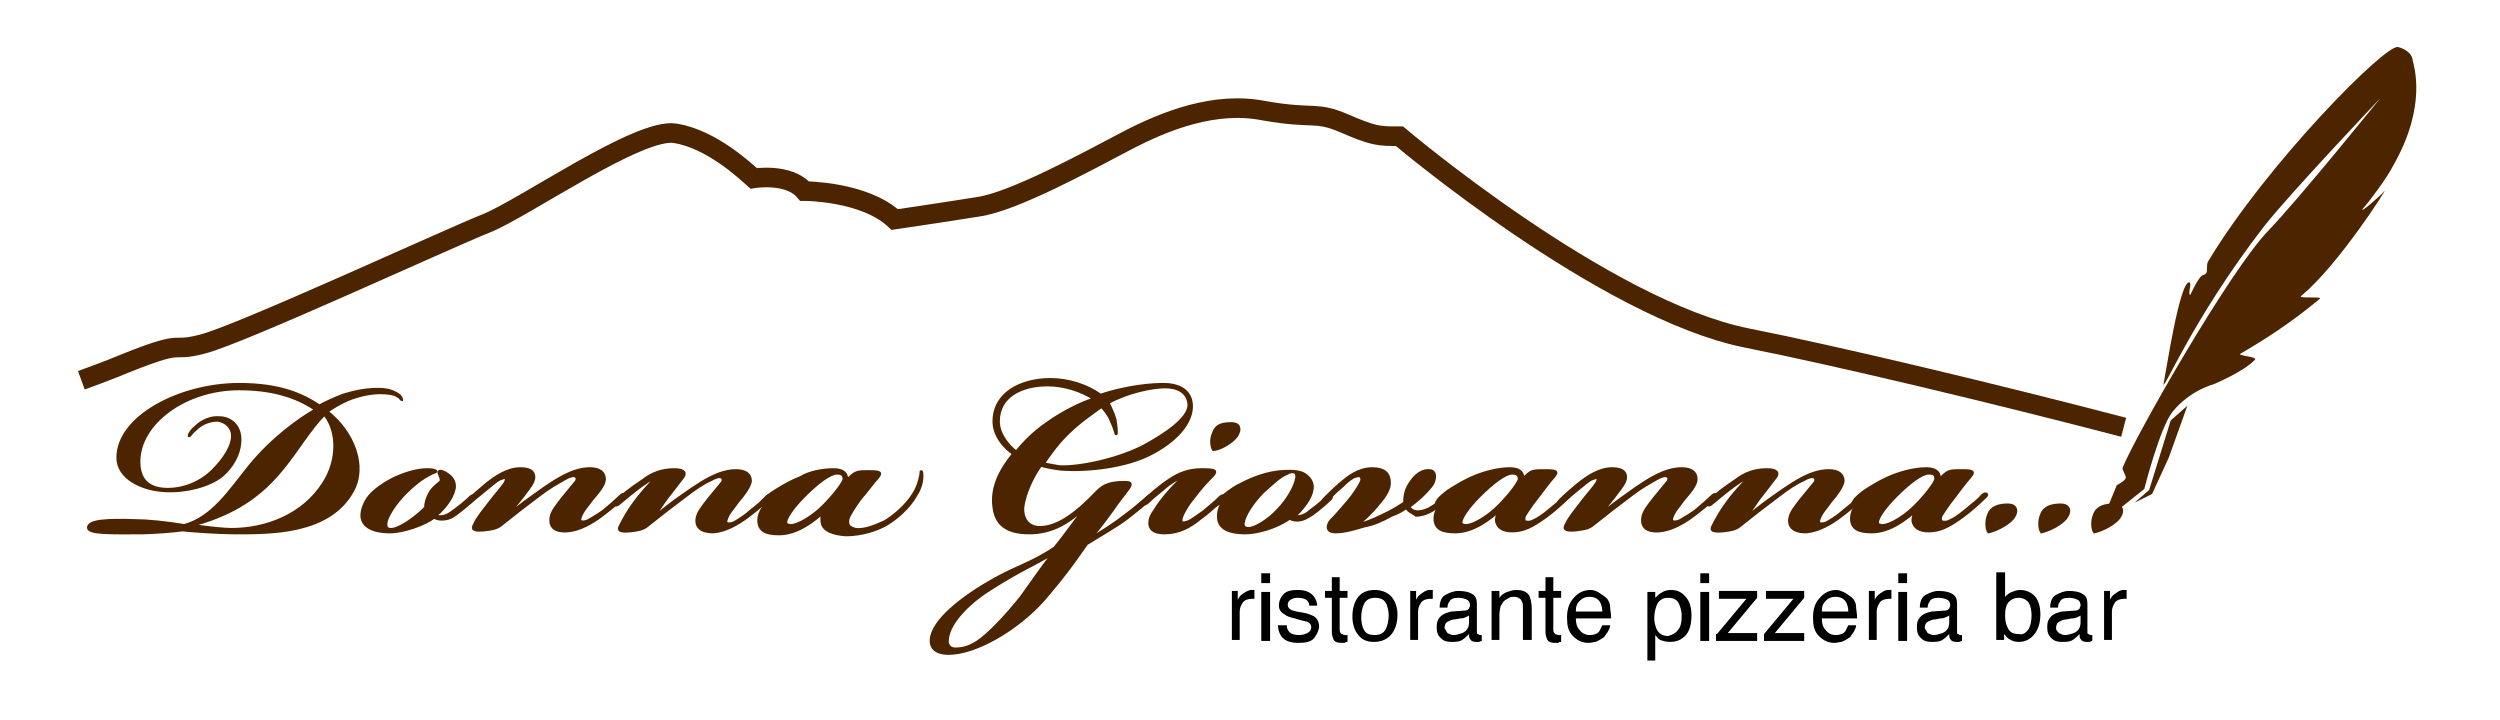
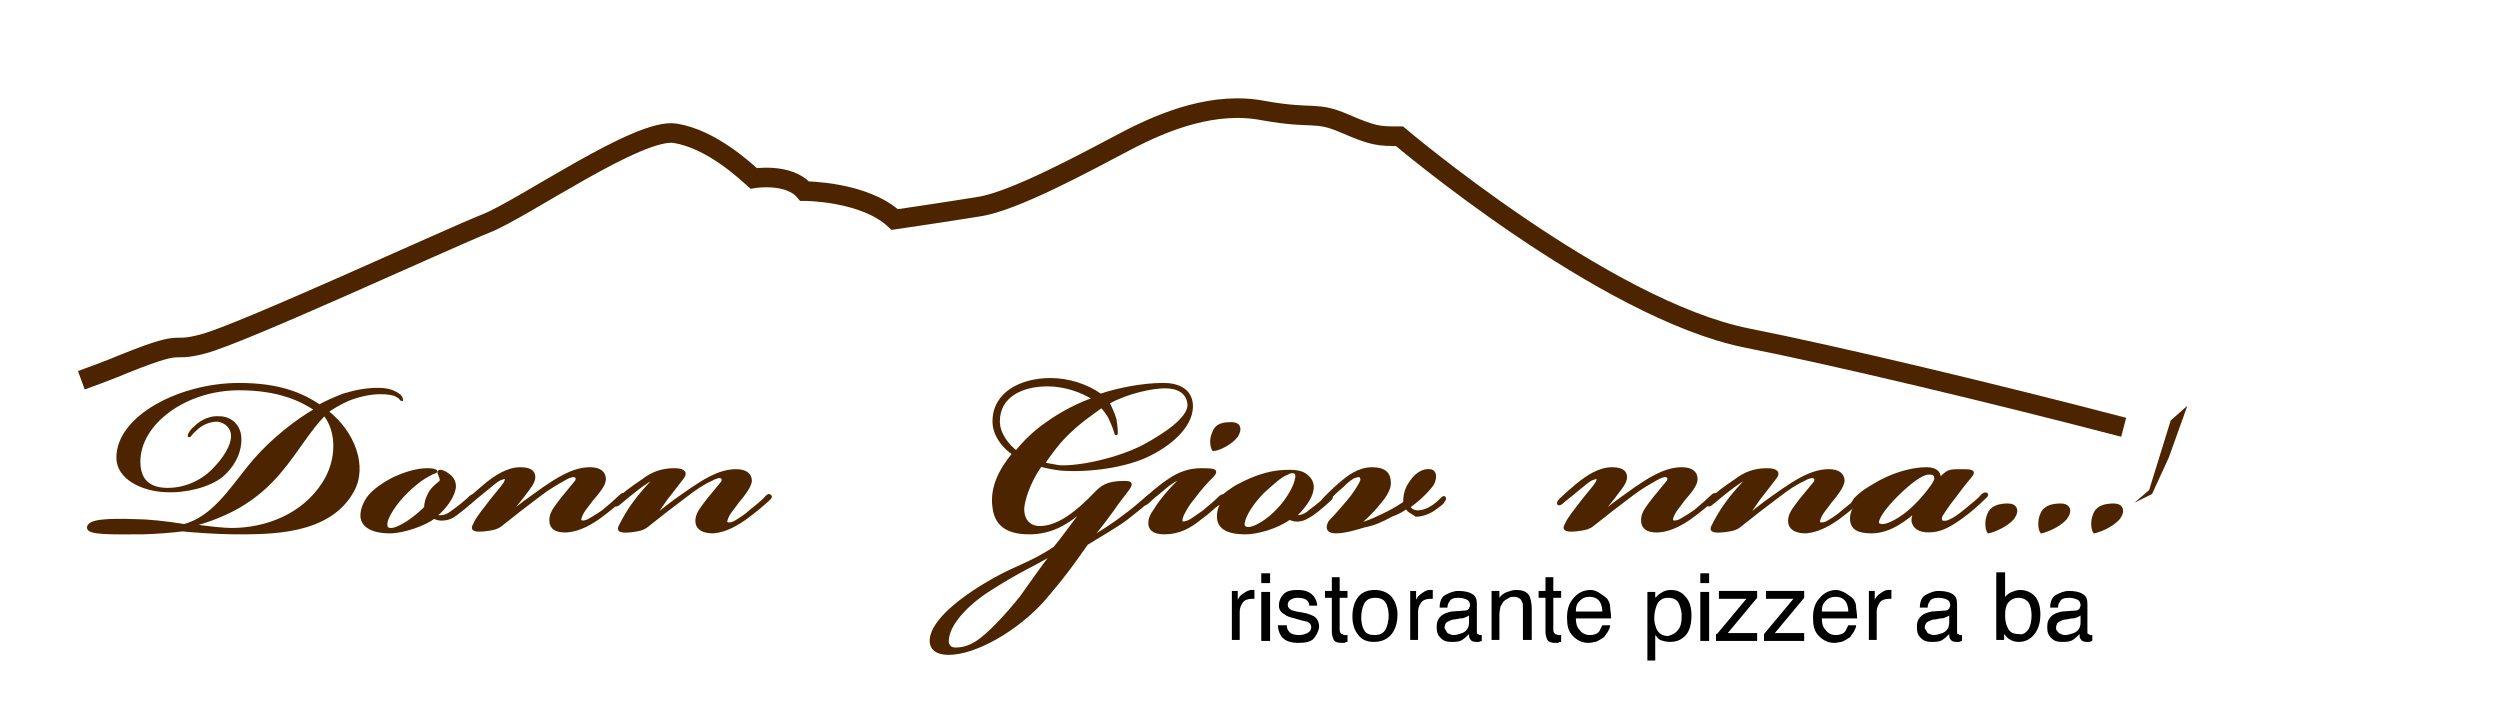
<svg xmlns="http://www.w3.org/2000/svg" version="1.1" x="0px" y="0px" viewBox="0 0 255.1 73.5" style="enable-background:new 0 0 255.1 73.5;" xml:space="preserve">
  <style type="text/css">
	.st0{fill:#4C2500;}
	.st1{fill:#4C2500;stroke:#4C2500;stroke-width:0.25;stroke-miterlimit:10;}
	.st2{fill:none;stroke:#4C2500;stroke-width:2;stroke-miterlimit:10;}
	.st3{display:none;}
	.st4{display:inline;fill:#F0E8DB;}
</style>
  <g id="Livello_6">
</g>
  <g id="Livello_4">
</g>
  <g id="Livello_3">
</g>
  <g id="Livello_1">
    <g>
      <g>
        <g>
          <g>
-             <path class="st0" d="M214.4,53.4l4.4-3.5c0,0,1.6-6.3,2.9-7.9c1.8-2.2,4.2-2.8,4.2-2.8s3.1-1.3,4.2-2.5       c0.3-0.3-1.8-0.4-1.5-0.6c2.4-1.4,5.1-3.1,8.1-5.6c0.4-0.3-2.3,0-1.9-0.3c3.8-3.1,9-11.3,8.5-10.7c-0.3,0.4-2.6,2.4-2.2,1.8       c0.8-0.9,2.5-3.2,3.1-4.4c3.5-6.1,2.1-10.2,2-10.7c-0.1-1.1-1.5-1.4-1.5-1.4c-1.2-0.4-13.4,11.9-19.4,21.9       c-0.2,0.4,0,1-0.2,1.2c-0.1,0.1-0.3,0.2-0.4,0.2c-0.5,0.4-1.2,2-1.2,2c-0.3-0.1,0.2-1.2-0.1-1.3c-1-0.1-2.4,9.3-2.6,10.2       c-0.4,1.8,2.7-6.2,10.3-16c2.7-3.4,11.8-13,11.8-13s-8.4,10.4-11.5,13.6c-4,4.2-13.5,20.9-14.8,24.1c-0.1,0.3,0.4,0.8,0.3,1.1       c-0.1,0.3-0.9,0.7-0.9,0.7L214.4,53.4z" />
-           </g>
+             </g>
          <polygon class="st0" points="217.8,51.3 219.6,50.4 221.3,46.7 223.2,41.4 221.5,42.9 219.3,50     " />
        </g>
        <g>
          <path class="st1" d="M23.7,44.5c0-0.9-0.7-1.5-1.5-1.6c-0.9,0-1.7,0.4-2.2,0.9c-0.5,0.4-0.6,0.7-0.7,0.7c-0.1,0,0.1-0.5,0.6-0.9      c0.3-0.3,1.2-1.1,2.5-1c1,0,2,0.7,2.1,2c0.1,1.4-0.6,2.9-1.9,4c-1.3,1-3.6,1.6-5.7,1.5C14.5,50,12,48.8,12,46.7      c0-4.2,6.4-7.5,12.4-7.5c4.1,0,6.4,1,8.2,2.2c0.5-0.3,1.4-0.7,2.4-1.1c1.3-0.4,2.4-0.6,3.6-0.6c1.1,0,1.7,0.3,2.1,0.6      c0.3,0.2,0.3,0.5,0.3,0.5c-0.1,0-0.1-0.2-0.5-0.4c-0.3-0.2-0.9-0.3-1.7-0.3c-1.1,0-2.3,0.3-3.3,0.7c-0.9,0.4-1.7,0.9-2.1,1.2      c2.7,2.1,4,5.6,2.6,8.1c-2.4,4.4-8.5,4.3-12,4.3c-1.8,0-4.4-0.2-5.4-0.3c-0.6,0.1-3.1,0.3-4.1,0.3c-3.1,0-5.6,0.1-5.5-0.6      c0.1-0.7,1.9-0.8,4.9-0.7c1.1,0,3.1,0.2,4.9,0.5c2.9-0.8,4.6-3.5,6.7-6.1c2.3-2.8,5.1-4.8,6.7-5.7c-1.5-1-3.8-2.1-7.8-2.1      c-5.5,0-10.2,3.5-10.2,7.4c0,1.8,0.9,2.7,2.6,2.8c1.9,0.1,3.7-0.7,4.9-1.9C22.9,46.8,23.7,45.5,23.7,44.5L23.7,44.5z M23.6,54      c3.5,0,7.3-1.4,9.4-4.7c1.5-2.3,1.5-5.3,0.1-7c-1.5,1.5-2.8,3.8-4.4,5.7c-2.7,3.3-5.8,4.7-9,5.6C21,53.8,22.8,54,23.6,54z" />
          <path class="st1" d="M45,53c-0.2,0-0.6-0.1-0.7-0.2c-0.9,0.7-3.1,1.5-4.5,1.5c-2.1,0-2.9-0.8-2.9-1.7c0-0.6,0.3-1.4,0.8-2      c0.5-0.6,1.5-1.3,2.3-1.7c1-0.5,2.4-1,3.6-1c0.6,0,0.9,0.1,0.9,0.2c0,0.1-0.3,0.1-0.6,0.3c-0.8,0.4-1.6,1-2.5,1.9      c-0.9,0.9-2,2.4-2,3.2c0,0.3,0.1,0.5,0.5,0.5c0.8,0,2.4-1.1,3.5-2.2c0-0.4,0.1-0.9,0.5-1.6c0.4-0.6,0.8-0.8,1.1-1.1      c0-0.1,0-0.3-0.1-0.5c-0.1-0.3-0.2-0.4-0.1-0.5c0.1-0.1,0.5,0,0.9,0.3c0.3,0.2,0.7,0.6,0.7,1.2c0,0.8-0.8,2.1-1.9,3      c0.1,0.1,0.2,0.1,0.4,0.1c0.5,0,0.9-0.2,1.4-0.6c0.7-0.5,1.4-1.1,1.7-1.4c0.1-0.1,0.3-0.2,0.4-0.1c0.1,0.1,0.1,0.2,0,0.3      c-0.4,0.4-1.2,1.1-1.9,1.6C46.1,52.8,45.7,53,45,53z" />
          <path class="st1" d="M56.2,52.8c0.1-0.6,0.5-1.1,1.2-2c0.5-0.6,1-1.2,1.4-1.7c0.1-0.2,0.1-0.4-0.1-0.5c-0.2-0.1-0.6,0-1.1,0.3      c-0.7,0.4-1.6,0.9-2.5,1.6c-1.6,1.2-2.5,1.9-4,3.1c-0.4,0.3-0.8,0.4-1.7,0.5c-1.1,0.1-1.3-0.1-1-0.6c0.3-0.7,1-1.5,1.6-2.3      c0.6-0.8,1.1-1.3,1.5-1.9c0.1-0.2,0.2-0.4,0.1-0.5c-0.1-0.1-0.3,0-0.6,0.1c-0.4,0.2-0.8,0.6-1.2,0.9c-0.5,0.4-1.2,1-1.6,1.3      c-0.3,0.3-0.5,0.4-0.6,0.3c0-0.1,0-0.2,0.2-0.4c0.5-0.5,1.2-1.1,1.8-1.6c1-0.8,2.2-1.6,3.5-1.6c1.1,0,1.4,0.4,1.4,0.9      s-0.5,1.1-0.8,1.5c-0.5,0.7-1.1,1.4-1.6,2l0.1,0.1c0.6-0.6,1.9-1.5,3.3-2.5c1.2-0.8,2.9-2,4.7-2c1,0,1.5,0.4,1.5,1.1      c0,0.6-0.7,1.4-1.3,2.1c-0.5,0.7-0.8,1-1,1.4c-0.2,0.4-0.3,0.7-0.1,0.8c0.2,0.1,0.6,0,0.9-0.2c0.5-0.3,1-0.6,1.4-0.9      c0.5-0.4,1.4-1.2,1.7-1.5c0.2-0.2,0.3-0.2,0.4-0.1c0.1,0.1,0,0.2-0.1,0.3c-0.4,0.4-1.6,1.4-2.3,1.9c-0.8,0.6-2.1,1.4-3.4,1.5      C56.3,54.3,56.1,53.5,56.2,52.8z" />
          <path class="st1" d="M68.8,47.9c1.1,0,1.2,0.4,0.9,0.8c-0.6,0.8-1,1.3-1.7,2.2c-0.5,0.7-0.9,1.3-1,1.5l0.1,0.1      c0.6-0.6,2-1.6,3.3-2.5c1.2-0.8,2.9-2,4.7-2c1,0,1.5,0.4,1.5,1.1c-0.1,0.6-0.7,1.4-1.3,2.1c-0.5,0.7-0.8,1-1,1.4      c-0.2,0.4-0.3,0.7-0.1,0.8c0.2,0.1,0.6,0,0.9-0.2c0.5-0.3,1.1-0.7,1.4-1c0.5-0.4,1.4-1.1,1.7-1.5c0.2-0.2,0.3-0.2,0.4-0.1      c0.1,0.1,0,0.2-0.1,0.3c-0.4,0.4-1.6,1.4-2.3,1.9c-0.8,0.6-2.1,1.4-3.4,1.5c-1.6,0-1.8-0.8-1.7-1.4c0.1-0.6,0.5-1.1,1.2-2      c0.5-0.6,1-1.2,1.4-1.7c0.1-0.2,0.1-0.4-0.1-0.5c-0.2-0.1-0.6,0-1.1,0.3c-0.7,0.3-1.6,0.9-2.5,1.6c-1.6,1.2-2.5,1.9-4,3.1      c-0.4,0.3-0.8,0.4-1.7,0.5c-1.1,0.1-1.3-0.1-1-0.6c0.3-0.6,0.8-1.5,1.4-2.3c0.5-0.7,1.5-1.9,2.3-2.6c-0.5,0.1-1.6,0.9-2.1,1.3      c-0.4,0.3-1,0.8-1.6,1.3c-0.3,0.3-0.5,0.3-0.5,0.2c-0.1-0.1,0.1-0.3,0.2-0.5c0.5-0.5,1.4-1.2,2.6-2      C66.5,48.3,67.5,47.9,68.8,47.9z" />
-           <path class="st1" d="M85.1,47.9c1.1,0,1.4,0.6,1.3,1.1c0.9-0.9,1-0.9,2.3-0.9c1.1,0,1.3,0.1,0.9,0.6c-0.7,0.8-1.1,1.4-1.8,2.2      c-0.6,0.8-1,1.5-1.2,1.9c-0.1,0.3-0.1,0.6,0,0.8c0.1,0.2,0.4,0.3,0.7,0.4c0.9,0.1,1.9-0.3,3-0.8c0.8-0.5,2.1-1.5,2.9-2.8      c0.4-0.6,0.6-1.3,0.7-1.8c0.1-0.3,0-0.5,0.1-0.5c0.1,0,0.1,0.3,0.1,0.5c0,0.6-0.2,1.3-0.6,1.9c-0.7,1.3-2,2.4-3,3      c-1,0.6-2.6,1.1-4.2,1.1c-1.4-0.1-2.2-0.5-2.4-1.1c-0.1-0.4-0.1-0.9,0.1-1.2l0,0c-0.9,0.8-2.6,2.2-4.5,2.2      c-1.3,0-2.1-0.3-2.1-1.4c0-0.6,0.3-1.3,1.1-2.1l0,0c0,0-0.2,0.2-0.3,0.3c-0.3,0.3-0.5,0.3-0.6,0.3c-0.1-0.1,0-0.2,0.2-0.5      c0.5-0.5,0.9-0.8,1.4-1.1c0.8-0.5,1.5-0.9,2.5-1.3C82.5,48.2,83.8,47.9,85.1,47.9z M85.4,48.3c-0.7,0-2,1-3.3,2.3      c-1.3,1.3-1.9,2.3-1.9,2.7c0,0.2,0.2,0.3,0.5,0.3c0.7,0,2-0.8,2.9-1.6c1.1-1,2.4-2.6,2.5-3.1C86.1,48.4,85.8,48.3,85.4,48.3      L85.4,48.3z" />
          <path class="st1" d="M117.3,46.4c-2.4,1.2-6.1,1.7-9,1.5c-0.8-0.1-1.4-0.2-2.1-0.4c-0.8,1.1-1.6,2.8-1.8,4.2      c-0.1,1.2,0.5,2.1,1.7,2.1c1.8,0,3.7-1.4,5.7-3.5c0.6-0.6,1.1-1.1,2.9-1.1c0.7,0,0.8,0.1,0.5,0.6c-0.5,0.7-1.1,1.4-1.7,2.3      c-0.6,0.8-1,1.4-2.1,2.7v0c0.7-0.3,2.5-1.5,3.5-2.3c0.7-0.5,1.6-1.3,2.2-1.8c0.2-0.1,0.4-0.3,0.5-0.2c0.1,0.1-0.1,0.3-0.5,0.7      c-0.6,0.5-1.2,1-2.1,1.7c-1.2,0.9-3,1.9-4.1,2.6c-1.7,2.4-2.1,3-4.3,5.6c-2.8,3.2-7.1,5.6-9.8,5.6c-1.2,0-1.9-0.5-1.8-1.5      c0.2-2,3.4-4.3,5.4-5.5c3.1-1.9,4.5-2,7.2-3.8c0.7-0.8,3.1-4.1,3.1-4.1c-1.9,1.8-3.6,2.6-5.7,2.6c-2.4,0-3.4-1-3.6-2.6      c-0.3-2.1,0.7-3.9,2-5.5c-0.9-0.6-2-1.8-2-3.3c0-2.9,2.8-4.3,5.8-4.3c1.8,0,3.7,0.6,5.1,1.6c1.8-0.6,4.3-1.1,6.4-1.1      c1.4,0,2.8,0.5,2.9,2.1C121.7,43.2,119.9,45.1,117.3,46.4z M101.1,60.1c-1.8,1.1-4.2,3.2-4.4,5.1c-0.1,0.7,0.3,1,0.8,1      c0.5,0,1.3-0.1,2.2-0.7c1.1-0.7,3-2.7,4.5-4.6c1.3-1.8,2.1-3,3.2-4.4C105.3,57.8,104.4,58,101.1,60.1z M106.9,39.3      c-2.6,0-5,1.1-5,3.7c0,1.3,1,2.5,1.8,3.1c0.7-0.9,1.9-2.1,3.1-2.9c1.5-1.1,3.5-2.1,4.8-2.5C110.4,39.9,108.6,39.3,106.9,39.3      L106.9,39.3z M118.9,39.5c-1.3,0-3.8,0.5-5.8,1.6c0.3,0.6,0.6,1.3,0.7,1.7c0.1,0.6,0.2,1.5,0.1,1.5c-0.1,0,0-0.2-0.6-1.5      c-0.2-0.5-0.7-1.1-0.9-1.3c-1.1,0.8-2.3,1.6-3.6,2.9c-0.9,0.9-1.7,2-2.3,2.9c0.5,0.1,1,0.2,1.6,0.3c2.2,0.1,6.1-0.8,8.6-2.1      c2.2-1.2,4.6-2.8,4.6-4.2C121.2,39.9,120,39.5,118.9,39.5z" />
          <path class="st1" d="M118.6,50c-0.5,0.4-1.1,0.9-1.4,1.2c-0.2,0.2-0.4,0.3-0.5,0.2c-0.1-0.1,0-0.2,0.2-0.5      c0.3-0.3,1.4-1.3,2.5-2c0.9-0.6,1.9-1,3.2-1c1.4,0,1.6,0.1,1.2,0.6c-0.9,0.9-1.4,1.5-2,2.3c-0.6,0.7-0.9,1.3-1.1,1.7      c-0.2,0.4-0.2,0.7-0.1,0.8s0.4,0,0.7-0.1c0.4-0.2,0.9-0.6,1.5-1c0.7-0.6,1.1-0.9,1.6-1.4c0.2-0.2,0.4-0.3,0.5-0.2      c0.1,0.1-0.1,0.2-0.3,0.5c-0.4,0.4-1.5,1.4-2.1,1.8c-1.1,0.9-2.2,1.5-3.7,1.5c-1.2,0-1.5-0.5-1.5-1c0-0.5,0.2-0.9,0.5-1.3      c0.7-1.2,2.4-3.1,3-3.4C120.2,48.8,119.5,49.2,118.6,50z M125.7,43.2c0.7,0,1,0.5,0.5,1.3c-0.6,0.8-1.9,1.4-2.4,1.4      c-0.2-0.3-0.3-1.1,0-1.7C124.1,43.3,124.8,43.2,125.7,43.2L125.7,43.2z" />
          <path class="st1" d="M132.3,52.7c0.5,0,1-0.2,1.4-0.6c0.7-0.5,1.4-1.1,1.7-1.4c0.1-0.1,0.3-0.2,0.4-0.1c0.1,0.1,0.1,0.2,0,0.3      c-0.4,0.4-1.2,1.1-1.9,1.6c-0.5,0.3-0.9,0.6-1.6,0.6c-0.2,0-0.6-0.1-0.7-0.2c-1.4,1-3.4,1.5-4.5,1.5h0c-2.1,0-2.8-0.7-2.8-1.7      c0-0.6,0.2-1.3,0.8-1.9l0,0c-0.1,0.1-0.5,0.4-0.6,0.5c-0.4,0.3-0.5,0.4-0.6,0.3c-0.1-0.1,0-0.2,0.2-0.4c0.3-0.3,0.7-0.6,1.2-1      c0.3-0.2,0.8-0.6,1.3-0.8c1.3-0.7,2.8-1.2,4.1-1.3c1.4-0.1,2.2,0,2.7,0.5c0.5,0.4,0.6,1,0.5,1.4c-0.1,0.8-0.9,1.9-1.9,2.8      C132,52.6,132.2,52.7,132.3,52.7z M127.4,53.9c0.7,0,2.1-0.9,3-1.9c0.9-0.9,1.8-2.4,1.9-3.3c0-0.2,0-0.4-0.2-0.5      c-0.2-0.1-0.6,0-0.7,0.1c-0.8,0.3-1.6,1.1-2.5,1.9c-1.1,1.1-1.9,2.4-2,3.1C126.8,53.7,127,53.9,127.4,53.9L127.4,53.9z" />
          <path class="st1" d="M143.5,51.8c-0.2,0.2-0.9,0.6-1.5,0.8c-1.1,0.6-1.8,0.9-2.8,1.1c-0.7,0.2-1.9,0.6-2.9,0.6      c-0.4,0-0.8-0.1-0.8-0.5c0-0.2,0.1-0.5,0.3-0.7c0.5-0.5,1.1-1.2,1.7-1.9c0.6-0.7,1.2-1.6,1.4-2.1c0.1-0.2,0-0.4-0.1-0.5      c-0.1-0.1-0.4,0-0.7,0.1c-0.5,0.3-0.8,0.6-1.1,0.9c-0.5,0.4-0.9,0.8-1.3,1.2c-0.4,0.4-0.6,0.5-0.7,0.4c-0.1-0.1,0-0.2,0.3-0.5      c0.3-0.3,0.9-0.9,1.5-1.4c0.7-0.6,1.8-1.5,3.2-1.5c1.4,0,1.8,0.6,1.8,1.5c0,0.6-0.4,1.3-1.1,2.1c-0.7,0.9-1.6,1.7-2.1,2.1      c1-0.2,2.2-0.8,3.2-1.3c0.4-0.2,1.2-0.7,1.5-0.9c0-0.6,0.1-1.3,0.5-1.9c0.6-1,1.4-1.5,2.1-1.4c0.5,0,0.7,0.6,0.3,1.4      c-0.2,0.3-1,1.3-2.4,2.3c0.1,0.3,0.5,0.5,0.8,0.5c0.6,0,1.1-0.2,1.7-0.6c0.3-0.2,0.7-0.6,0.8-0.7c0.2-0.2,0.3-0.2,0.3-0.1      c0.1,0.1,0,0.2-0.2,0.5c-0.2,0.2-0.5,0.4-0.9,0.7c-0.6,0.4-1.3,0.6-1.8,0.6C144.1,52.3,143.7,52.2,143.5,51.8z" />
-           <path class="st1" d="M157.7,48c1.1,0,1.3,0.1,0.9,0.6c-0.7,0.8-1.1,1.4-1.8,2.3c-0.5,0.6-1,1.4-1.2,1.7c-0.1,0.2-0.1,0.5,0,0.6      c0.2,0.1,0.6,0.1,0.9-0.1c0.3-0.1,0.9-0.5,1.5-1c0.7-0.6,1.4-1.1,1.7-1.5c0.1-0.1,0.3-0.3,0.5-0.2s-0.2,0.4-0.3,0.5      c-0.4,0.4-1.4,1.3-2.1,1.8c-1.5,1.1-2.4,1.5-3.5,1.5c-0.9,0-1.4-0.3-1.6-0.9c-0.1-0.4,0.1-0.9,0.3-1.2l0,0      c-0.9,0.8-2.6,2.2-4.5,2.2c-1.3,0-2.1-0.3-2.1-1.4c0-0.6,0.3-1.3,1.1-2.1l0,0c0,0-0.3,0.2-0.3,0.3c-0.3,0.3-0.5,0.3-0.6,0.3      c-0.1-0.1,0-0.2,0.2-0.5c0.5-0.5,0.9-0.8,1.4-1.1c0.8-0.5,1.5-0.9,2.5-1.3c0.8-0.3,2.1-0.7,3.4-0.7c1.1,0,1.4,0.6,1.3,1.1      C156.2,48,156.3,48,157.7,48z M154.3,48.3c-0.7,0-2,1-3.3,2.3c-1.3,1.3-1.9,2.3-1.9,2.7c0,0.2,0.2,0.3,0.5,0.3      c0.7,0,2-0.8,2.9-1.6c1.1-1,2.4-2.6,2.5-3.1C155,48.4,154.7,48.3,154.3,48.3L154.3,48.3z" />
          <path class="st1" d="M167.6,52.8c0.1-0.6,0.5-1.1,1.2-2c0.5-0.6,1-1.2,1.4-1.7c0.1-0.2,0.1-0.4-0.1-0.5c-0.2-0.1-0.6,0-1.1,0.3      c-0.7,0.4-1.6,0.9-2.5,1.6c-1.6,1.2-2.5,1.9-4,3.1c-0.4,0.3-0.8,0.4-1.7,0.5c-1.1,0.1-1.3-0.1-1-0.6c0.3-0.7,1-1.5,1.6-2.3      c0.6-0.8,1.1-1.3,1.5-1.9c0.1-0.2,0.2-0.4,0.1-0.5c-0.1-0.1-0.3,0-0.6,0.1c-0.4,0.2-0.8,0.6-1.2,0.9c-0.5,0.4-1.2,1-1.6,1.3      c-0.3,0.3-0.5,0.4-0.6,0.3c0-0.1,0-0.2,0.2-0.4c0.5-0.5,1.2-1.1,1.8-1.6c1-0.8,2.2-1.6,3.5-1.6c1.1,0,1.4,0.4,1.4,0.9      s-0.5,1.1-0.8,1.5c-0.5,0.7-1.1,1.4-1.6,2l0.1,0.1c0.6-0.6,1.9-1.5,3.3-2.5c1.2-0.8,2.9-2,4.7-2c1,0,1.5,0.4,1.5,1.1      c0,0.6-0.7,1.4-1.3,2.1c-0.5,0.7-0.8,1-1,1.4c-0.2,0.4-0.3,0.7-0.1,0.8c0.2,0.1,0.6,0,0.9-0.2c0.5-0.3,1-0.6,1.4-0.9      c0.5-0.4,1.4-1.2,1.7-1.5c0.2-0.2,0.3-0.2,0.4-0.1c0.1,0.1,0,0.2-0.1,0.3c-0.4,0.4-1.6,1.4-2.3,1.9c-0.8,0.6-2.1,1.4-3.4,1.5      C167.7,54.3,167.5,53.5,167.6,52.8z" />
          <path class="st1" d="M180.3,47.9c1.1,0,1.2,0.4,0.9,0.8c-0.6,0.8-1,1.3-1.7,2.2c-0.5,0.7-0.9,1.3-1,1.5l0.1,0.1      c0.6-0.6,2-1.6,3.3-2.5c1.2-0.8,2.9-2,4.7-2c1,0,1.5,0.4,1.5,1.1c-0.1,0.6-0.7,1.4-1.3,2.1c-0.5,0.7-0.8,1-1,1.4      c-0.2,0.4-0.3,0.7-0.1,0.8c0.2,0.1,0.6,0,0.9-0.2c0.5-0.3,1.1-0.7,1.4-1c0.5-0.4,1.4-1.1,1.7-1.5c0.2-0.2,0.3-0.2,0.4-0.1      c0.1,0.1,0,0.2-0.1,0.3c-0.4,0.4-1.6,1.4-2.3,1.9c-0.8,0.6-2.1,1.4-3.4,1.5c-1.6,0-1.8-0.8-1.7-1.4c0.1-0.6,0.5-1.1,1.2-2      c0.5-0.6,1-1.2,1.4-1.7c0.1-0.2,0.1-0.4-0.1-0.5c-0.2-0.1-0.6,0-1.1,0.3c-0.7,0.3-1.6,0.9-2.5,1.6c-1.6,1.2-2.5,1.9-4,3.1      c-0.4,0.3-0.8,0.4-1.7,0.5c-1.1,0.1-1.3-0.1-1-0.6c0.3-0.6,0.8-1.5,1.4-2.3c0.5-0.7,1.5-1.9,2.3-2.6c-0.5,0.1-1.6,0.9-2.1,1.3      c-0.4,0.3-1,0.8-1.6,1.3c-0.3,0.3-0.5,0.3-0.5,0.2c-0.1-0.1,0.1-0.3,0.2-0.5c0.5-0.5,1.4-1.2,2.6-2      C178,48.3,179,47.9,180.3,47.9z" />
          <path class="st1" d="M200.2,48c1.1,0,1.3,0.1,0.9,0.6c-0.7,0.8-1.1,1.4-1.8,2.3c-0.5,0.6-1,1.4-1.2,1.7c-0.1,0.2-0.1,0.5,0,0.6      c0.2,0.1,0.6,0.1,0.9-0.1c0.3-0.1,0.9-0.5,1.5-1c0.7-0.6,1.4-1.1,1.7-1.5c0.1-0.1,0.3-0.3,0.5-0.2s-0.2,0.4-0.3,0.5      c-0.4,0.4-1.4,1.3-2.1,1.8c-1.5,1.1-2.4,1.5-3.5,1.5c-0.9,0-1.4-0.3-1.6-0.9c-0.1-0.4,0.1-0.9,0.3-1.2l0,0      c-0.9,0.8-2.6,2.2-4.5,2.2c-1.3,0-2.1-0.3-2.1-1.4c0-0.6,0.3-1.3,1.1-2.1l0,0c0,0-0.3,0.2-0.3,0.3c-0.3,0.3-0.5,0.3-0.6,0.3      c-0.1-0.1,0-0.2,0.2-0.5c0.5-0.5,0.9-0.8,1.4-1.1c0.8-0.5,1.5-0.9,2.5-1.3c0.8-0.3,2.1-0.7,3.4-0.7c1.1,0,1.4,0.6,1.3,1.1      C198.8,48,198.8,48,200.2,48z M196.8,48.3c-0.7,0-2,1-3.3,2.3c-1.3,1.3-1.9,2.3-1.9,2.7c0,0.2,0.2,0.3,0.5,0.3      c0.7,0,2-0.8,2.9-1.6c1.1-1,2.4-2.6,2.5-3.1C197.5,48.4,197.3,48.3,196.8,48.3L196.8,48.3z" />
          <path class="st1" d="M205.4,52.9c-0.7,0.8-2,1.3-2.5,1.4c-0.2-0.3-0.3-1.1,0-1.8c0.3-0.8,1.1-1,2-1      C205.7,51.5,206,52.1,205.4,52.9z" />
          <path class="st1" d="M210.8,52.9c-0.7,0.8-2,1.3-2.5,1.4c-0.2-0.3-0.3-1.1,0-1.8c0.3-0.8,1.1-1,2-1      C211.1,51.5,211.4,52.1,210.8,52.9z" />
          <path class="st1" d="M216.2,52.9c-0.7,0.8-2,1.3-2.5,1.4c-0.2-0.3-0.3-1.1,0-1.8c0.3-0.8,1.1-1,2-1      C216.5,51.5,216.8,52.1,216.2,52.9z" />
        </g>
        <g>
          <path d="M125.5,60.3h0.8v0.9c0.1-0.2,0.2-0.4,0.5-0.6c0.3-0.2,0.6-0.4,0.9-0.4c0,0,0,0,0.1,0c0,0,0.1,0,0.2,0v0.9      c0,0-0.1,0-0.1,0c0,0-0.1,0-0.1,0c-0.4,0-0.8,0.1-1,0.4c-0.2,0.3-0.3,0.6-0.3,0.9v2.9h-0.8V60.3z" />
          <path d="M128.7,58.5h0.9v1h-0.9V58.5z M128.7,60.4h0.9v5h-0.9V60.4z" />
          <path d="M131.3,63.8c0,0.3,0.1,0.5,0.2,0.6c0.2,0.3,0.6,0.4,1.1,0.4c0.3,0,0.6-0.1,0.8-0.2c0.2-0.1,0.4-0.3,0.4-0.6      c0-0.2-0.1-0.4-0.3-0.5c-0.1-0.1-0.4-0.1-0.7-0.2l-0.7-0.2c-0.4-0.1-0.8-0.2-1-0.4c-0.4-0.2-0.6-0.5-0.6-0.9      c0-0.5,0.2-0.9,0.5-1.2c0.3-0.3,0.8-0.4,1.4-0.4c0.8,0,1.3,0.2,1.7,0.7c0.2,0.3,0.3,0.6,0.3,0.9h-0.8c0-0.2-0.1-0.4-0.2-0.5      c-0.2-0.2-0.5-0.3-1-0.3c-0.3,0-0.6,0.1-0.7,0.2c-0.2,0.1-0.3,0.3-0.3,0.5c0,0.2,0.1,0.4,0.3,0.5c0.1,0.1,0.3,0.1,0.6,0.2      l0.6,0.1c0.6,0.1,1,0.3,1.2,0.4c0.3,0.2,0.5,0.6,0.5,1c0,0.4-0.2,0.8-0.5,1.2s-0.9,0.5-1.6,0.5c-0.8,0-1.3-0.2-1.6-0.5      c-0.3-0.3-0.5-0.8-0.5-1.3H131.3z" />
          <path d="M135.8,58.9h0.9v1.4h0.8V61h-0.8v3.3c0,0.2,0.1,0.3,0.2,0.4c0.1,0,0.2,0.1,0.3,0.1c0,0,0.1,0,0.1,0s0.1,0,0.2,0v0.7      c-0.1,0-0.2,0-0.3,0.1c-0.1,0-0.2,0-0.3,0c-0.4,0-0.7-0.1-0.8-0.3c-0.1-0.2-0.2-0.5-0.2-0.8V61h-0.7v-0.7h0.7V58.9z" />
          <path d="M141.9,60.8c0.4,0.4,0.7,1.1,0.7,1.9c0,0.8-0.2,1.5-0.6,2s-1,0.8-1.8,0.8c-0.7,0-1.2-0.2-1.6-0.7      c-0.4-0.5-0.6-1.1-0.6-1.9c0-0.8,0.2-1.5,0.6-2c0.4-0.5,1-0.7,1.7-0.7C140.9,60.2,141.5,60.4,141.9,60.8z M141.4,64.2      c0.2-0.4,0.3-0.9,0.3-1.4c0-0.5-0.1-0.8-0.2-1.1c-0.2-0.5-0.6-0.7-1.2-0.7c-0.5,0-0.9,0.2-1.1,0.6s-0.3,0.9-0.3,1.4      c0,0.5,0.1,1,0.3,1.3c0.2,0.4,0.6,0.5,1.1,0.5C140.8,64.8,141.2,64.6,141.4,64.2z" />
          <path d="M143.7,60.3h0.8v0.9c0.1-0.2,0.2-0.4,0.5-0.6c0.3-0.2,0.5-0.4,0.9-0.4c0,0,0,0,0.1,0c0,0,0.1,0,0.2,0v0.9      c0,0-0.1,0-0.1,0s-0.1,0-0.1,0c-0.4,0-0.8,0.1-1,0.4c-0.2,0.3-0.3,0.6-0.3,0.9v2.9h-0.8V60.3z" />
          <path d="M149.5,62.3c0.2,0,0.3-0.1,0.4-0.2c0-0.1,0.1-0.2,0.1-0.3c0-0.3-0.1-0.5-0.3-0.6s-0.5-0.2-0.9-0.2      c-0.4,0-0.8,0.1-0.9,0.4c-0.1,0.1-0.2,0.3-0.2,0.6h-0.8c0-0.6,0.2-1.1,0.6-1.3c0.4-0.2,0.8-0.4,1.3-0.4c0.6,0,1.1,0.1,1.4,0.3      c0.4,0.2,0.5,0.6,0.5,1v2.9c0,0.1,0,0.2,0.1,0.2s0.1,0.1,0.2,0.1c0,0,0.1,0,0.1,0s0.1,0,0.1,0v0.6c-0.1,0-0.2,0.1-0.3,0.1      c-0.1,0-0.2,0-0.3,0c-0.3,0-0.5-0.1-0.6-0.3c-0.1-0.1-0.1-0.3-0.1-0.5c-0.2,0.2-0.4,0.4-0.7,0.6c-0.3,0.2-0.7,0.2-1.1,0.2      c-0.5,0-0.8-0.1-1.1-0.4c-0.3-0.3-0.4-0.6-0.4-1.1c0-0.5,0.1-0.8,0.4-1.1c0.3-0.3,0.7-0.4,1.1-0.5L149.5,62.3z M147.7,64.6      c0.2,0.1,0.4,0.2,0.6,0.2c0.3,0,0.6-0.1,0.9-0.2c0.5-0.2,0.7-0.6,0.7-1.1v-0.7c-0.1,0.1-0.2,0.1-0.4,0.2s-0.3,0.1-0.5,0.1      l-0.5,0.1c-0.3,0-0.5,0.1-0.7,0.2c-0.3,0.1-0.4,0.4-0.4,0.7C147.5,64.3,147.6,64.4,147.7,64.6z" />
          <path d="M152.2,60.3h0.8V61c0.2-0.3,0.5-0.5,0.8-0.6c0.3-0.1,0.6-0.2,0.9-0.2c0.7,0,1.2,0.2,1.4,0.7c0.1,0.3,0.2,0.7,0.2,1.2      v3.2h-0.9v-3.2c0-0.3,0-0.6-0.1-0.7c-0.1-0.3-0.4-0.5-0.8-0.5c-0.2,0-0.4,0-0.5,0.1c-0.2,0.1-0.4,0.2-0.6,0.4      c-0.1,0.2-0.2,0.3-0.3,0.5c0,0.2-0.1,0.4-0.1,0.8v2.6h-0.8V60.3z" />
          <path d="M157.6,58.9h0.9v1.4h0.8V61h-0.8v3.3c0,0.2,0.1,0.3,0.2,0.4c0.1,0,0.2,0.1,0.3,0.1c0,0,0.1,0,0.1,0s0.1,0,0.2,0v0.7      c-0.1,0-0.2,0-0.3,0.1c-0.1,0-0.2,0-0.3,0c-0.4,0-0.7-0.1-0.8-0.3c-0.1-0.2-0.2-0.5-0.2-0.8V61H157v-0.7h0.7V58.9z" />
          <path d="M163.2,60.5c0.3,0.2,0.6,0.4,0.8,0.6c0.2,0.3,0.3,0.5,0.3,0.9c0,0.2,0.1,0.6,0.1,1.1h-3.6c0,0.5,0.1,0.9,0.4,1.2      c0.2,0.3,0.6,0.5,1,0.5c0.4,0,0.8-0.1,1-0.4c0.1-0.2,0.2-0.4,0.3-0.6h0.8c0,0.2-0.1,0.4-0.2,0.6c-0.1,0.2-0.3,0.4-0.4,0.6      c-0.3,0.2-0.6,0.4-0.9,0.5c-0.2,0-0.4,0.1-0.7,0.1c-0.6,0-1.1-0.2-1.6-0.7s-0.6-1.1-0.6-1.9c0-0.8,0.2-1.5,0.7-2      c0.4-0.5,1-0.8,1.7-0.8C162.6,60.2,162.9,60.3,163.2,60.5z M163.5,62.4c0-0.4-0.1-0.7-0.2-0.9c-0.2-0.4-0.6-0.6-1.1-0.6      c-0.4,0-0.7,0.1-1,0.4s-0.4,0.6-0.4,1.1H163.5z" />
          <path d="M168.1,60.4h0.8V61c0.2-0.2,0.4-0.4,0.6-0.5c0.3-0.2,0.6-0.3,1-0.3c0.6,0,1.1,0.2,1.5,0.7c0.4,0.4,0.6,1.1,0.6,1.9      c0,1.1-0.3,1.9-0.9,2.3c-0.4,0.3-0.8,0.4-1.3,0.4c-0.4,0-0.7-0.1-1-0.2c-0.2-0.1-0.3-0.3-0.5-0.5v2.6h-0.8V60.4z M171.2,64.3      c0.3-0.3,0.4-0.8,0.4-1.5c0-0.4-0.1-0.7-0.2-1c-0.2-0.6-0.6-0.8-1.2-0.8c-0.6,0-1,0.3-1.2,0.9c-0.1,0.3-0.2,0.7-0.2,1.2      c0,0.4,0.1,0.7,0.2,1c0.2,0.5,0.6,0.8,1.2,0.8C170.6,64.8,171,64.6,171.2,64.3z" />
          <path d="M173.5,58.5h0.9v1h-0.9V58.5z M173.5,60.4h0.9v5h-0.9V60.4z" />
          <path d="M175.2,64.7l3-3.6h-2.8v-0.8h3.9V61l-3,3.6h3v0.8h-4.2V64.7z" />
          <path d="M180,64.7l3-3.6h-2.8v-0.8h3.9V61l-3,3.6h3v0.8H180V64.7z" />
          <path d="M188.3,60.5c0.3,0.2,0.6,0.4,0.8,0.6c0.2,0.3,0.3,0.5,0.3,0.9c0,0.2,0.1,0.6,0.1,1.1h-3.6c0,0.5,0.1,0.9,0.4,1.2      c0.2,0.3,0.6,0.5,1,0.5c0.4,0,0.8-0.1,1-0.4c0.1-0.2,0.2-0.4,0.3-0.6h0.8c0,0.2-0.1,0.4-0.2,0.6c-0.1,0.2-0.3,0.4-0.4,0.6      c-0.3,0.2-0.6,0.4-0.9,0.5c-0.2,0-0.4,0.1-0.7,0.1c-0.6,0-1.1-0.2-1.6-0.7s-0.6-1.1-0.6-1.9c0-0.8,0.2-1.5,0.7-2      c0.4-0.5,1-0.8,1.7-0.8C187.6,60.2,187.9,60.3,188.3,60.5z M188.6,62.4c0-0.4-0.1-0.7-0.2-0.9c-0.2-0.4-0.6-0.6-1.1-0.6      c-0.4,0-0.7,0.1-1,0.4s-0.4,0.6-0.4,1.1H188.6z" />
          <path d="M190.5,60.3h0.8v0.9c0.1-0.2,0.2-0.4,0.5-0.6c0.3-0.2,0.5-0.4,0.9-0.4c0,0,0,0,0.1,0c0,0,0.1,0,0.2,0v0.9      c0,0-0.1,0-0.1,0s-0.1,0-0.1,0c-0.4,0-0.8,0.1-1,0.4c-0.2,0.3-0.3,0.6-0.3,0.9v2.9h-0.8V60.3z" />
-           <path d="M193.7,58.5h0.9v1h-0.9V58.5z M193.7,60.4h0.9v5h-0.9V60.4z" />
          <path d="M198.5,62.3c0.2,0,0.3-0.1,0.4-0.2c0-0.1,0.1-0.2,0.1-0.3c0-0.3-0.1-0.5-0.3-0.6s-0.5-0.2-0.9-0.2      c-0.4,0-0.8,0.1-0.9,0.4c-0.1,0.1-0.2,0.3-0.2,0.6h-0.8c0-0.6,0.2-1.1,0.6-1.3c0.4-0.2,0.8-0.4,1.3-0.4c0.6,0,1.1,0.1,1.4,0.3      c0.4,0.2,0.5,0.6,0.5,1v2.9c0,0.1,0,0.2,0.1,0.2s0.1,0.1,0.2,0.1c0,0,0.1,0,0.1,0s0.1,0,0.1,0v0.6c-0.1,0-0.2,0.1-0.3,0.1      c-0.1,0-0.2,0-0.3,0c-0.3,0-0.5-0.1-0.6-0.3c-0.1-0.1-0.1-0.3-0.1-0.5c-0.2,0.2-0.4,0.4-0.7,0.6c-0.3,0.2-0.7,0.2-1.1,0.2      c-0.5,0-0.8-0.1-1.1-0.4c-0.3-0.3-0.4-0.6-0.4-1.1c0-0.5,0.1-0.8,0.4-1.1c0.3-0.3,0.7-0.4,1.1-0.5L198.5,62.3z M196.7,64.6      c0.2,0.1,0.4,0.2,0.6,0.2c0.3,0,0.6-0.1,0.9-0.2c0.5-0.2,0.7-0.6,0.7-1.1v-0.7c-0.1,0.1-0.2,0.1-0.4,0.2s-0.3,0.1-0.5,0.1      l-0.5,0.1c-0.3,0-0.5,0.1-0.7,0.2c-0.3,0.1-0.4,0.4-0.4,0.7C196.5,64.3,196.6,64.4,196.7,64.6z" />
          <path d="M203.8,58.4h0.8v2.5c0.2-0.2,0.4-0.4,0.7-0.5c0.3-0.1,0.5-0.2,0.8-0.2c0.6,0,1.1,0.2,1.5,0.6c0.4,0.4,0.6,1.1,0.6,1.9      c0,0.8-0.2,1.5-0.6,2c-0.4,0.5-0.9,0.8-1.6,0.8c-0.4,0-0.7-0.1-1-0.3c-0.2-0.1-0.3-0.3-0.5-0.5v0.6h-0.8V58.4z M207,64.2      c0.2-0.4,0.3-0.8,0.3-1.4c0-0.5-0.1-1-0.3-1.3c-0.2-0.3-0.6-0.5-1-0.5c-0.4,0-0.7,0.1-1,0.4c-0.3,0.3-0.4,0.8-0.4,1.4      c0,0.5,0.1,0.9,0.2,1.1c0.2,0.6,0.6,0.8,1.2,0.8C206.4,64.8,206.7,64.6,207,64.2z" />
          <path d="M211.8,62.3c0.2,0,0.3-0.1,0.4-0.2c0-0.1,0.1-0.2,0.1-0.3c0-0.3-0.1-0.5-0.3-0.6s-0.5-0.2-0.9-0.2      c-0.4,0-0.8,0.1-0.9,0.4c-0.1,0.1-0.2,0.3-0.2,0.6h-0.8c0-0.6,0.2-1.1,0.6-1.3c0.4-0.2,0.8-0.4,1.3-0.4c0.6,0,1.1,0.1,1.4,0.3      c0.4,0.2,0.5,0.6,0.5,1v2.9c0,0.1,0,0.2,0.1,0.2s0.1,0.1,0.2,0.1c0,0,0.1,0,0.1,0s0.1,0,0.1,0v0.6c-0.1,0-0.2,0.1-0.3,0.1      c-0.1,0-0.2,0-0.3,0c-0.3,0-0.5-0.1-0.6-0.3c-0.1-0.1-0.1-0.3-0.1-0.5c-0.2,0.2-0.4,0.4-0.7,0.6c-0.3,0.2-0.7,0.2-1.1,0.2      c-0.5,0-0.8-0.1-1.1-0.4c-0.3-0.3-0.4-0.6-0.4-1.1c0-0.5,0.1-0.8,0.4-1.1c0.3-0.3,0.7-0.4,1.1-0.5L211.8,62.3z M210.1,64.6      c0.2,0.1,0.4,0.2,0.6,0.2c0.3,0,0.6-0.1,0.9-0.2c0.5-0.2,0.7-0.6,0.7-1.1v-0.7c-0.1,0.1-0.2,0.1-0.4,0.2s-0.3,0.1-0.5,0.1      l-0.5,0.1c-0.3,0-0.5,0.1-0.7,0.2c-0.3,0.1-0.4,0.4-0.4,0.7C209.8,64.3,209.9,64.4,210.1,64.6z" />
-           <path d="M214.5,60.3h0.8v0.9c0.1-0.2,0.2-0.4,0.5-0.6c0.3-0.2,0.5-0.4,0.9-0.4c0,0,0,0,0.1,0c0,0,0.1,0,0.2,0v0.9      c0,0-0.1,0-0.1,0s-0.1,0-0.1,0c-0.4,0-0.8,0.1-1,0.4c-0.2,0.3-0.3,0.6-0.3,0.9v2.9h-0.8V60.3z" />
        </g>
      </g>
      <path class="st2" d="M216.7,43.6c-13-3.4-29.3-7.3-38.4-9.1c-14.6-2.9-35.5-20.6-35.5-20.6c-2.1,0-2.6,0-5.6-1.3    c-3-1.3-3.1-0.4-8.2-1.3c-5-1-10.1,1-14.1,3.1c-4,2.1-11.5,6.2-15.1,6.7c-3.7,0.6-8.5,1.3-8.5,1.3c-3.1-2.9-9.2-2.9-9.2-2.9    c-1.6-1.9-5.2-1.3-5.2-1.3c-0.9-0.8-4.3-4-8-4.6c-3.7-0.6-15.5,7.7-19.3,9.2c-3.8,1.5-25,11.3-28.9,12.3c-3.8,1-1.2-0.8-9.2,2.5    c-1,0.4-2.1,0.8-3.2,1.2" />
    </g>
  </g>
  <g id="Livello_2" class="st3">
    <rect x="-24.8" y="-17.1" class="st4" width="306.2" height="206.1" />
  </g>
  <g id="Livello_5">
</g>
</svg>